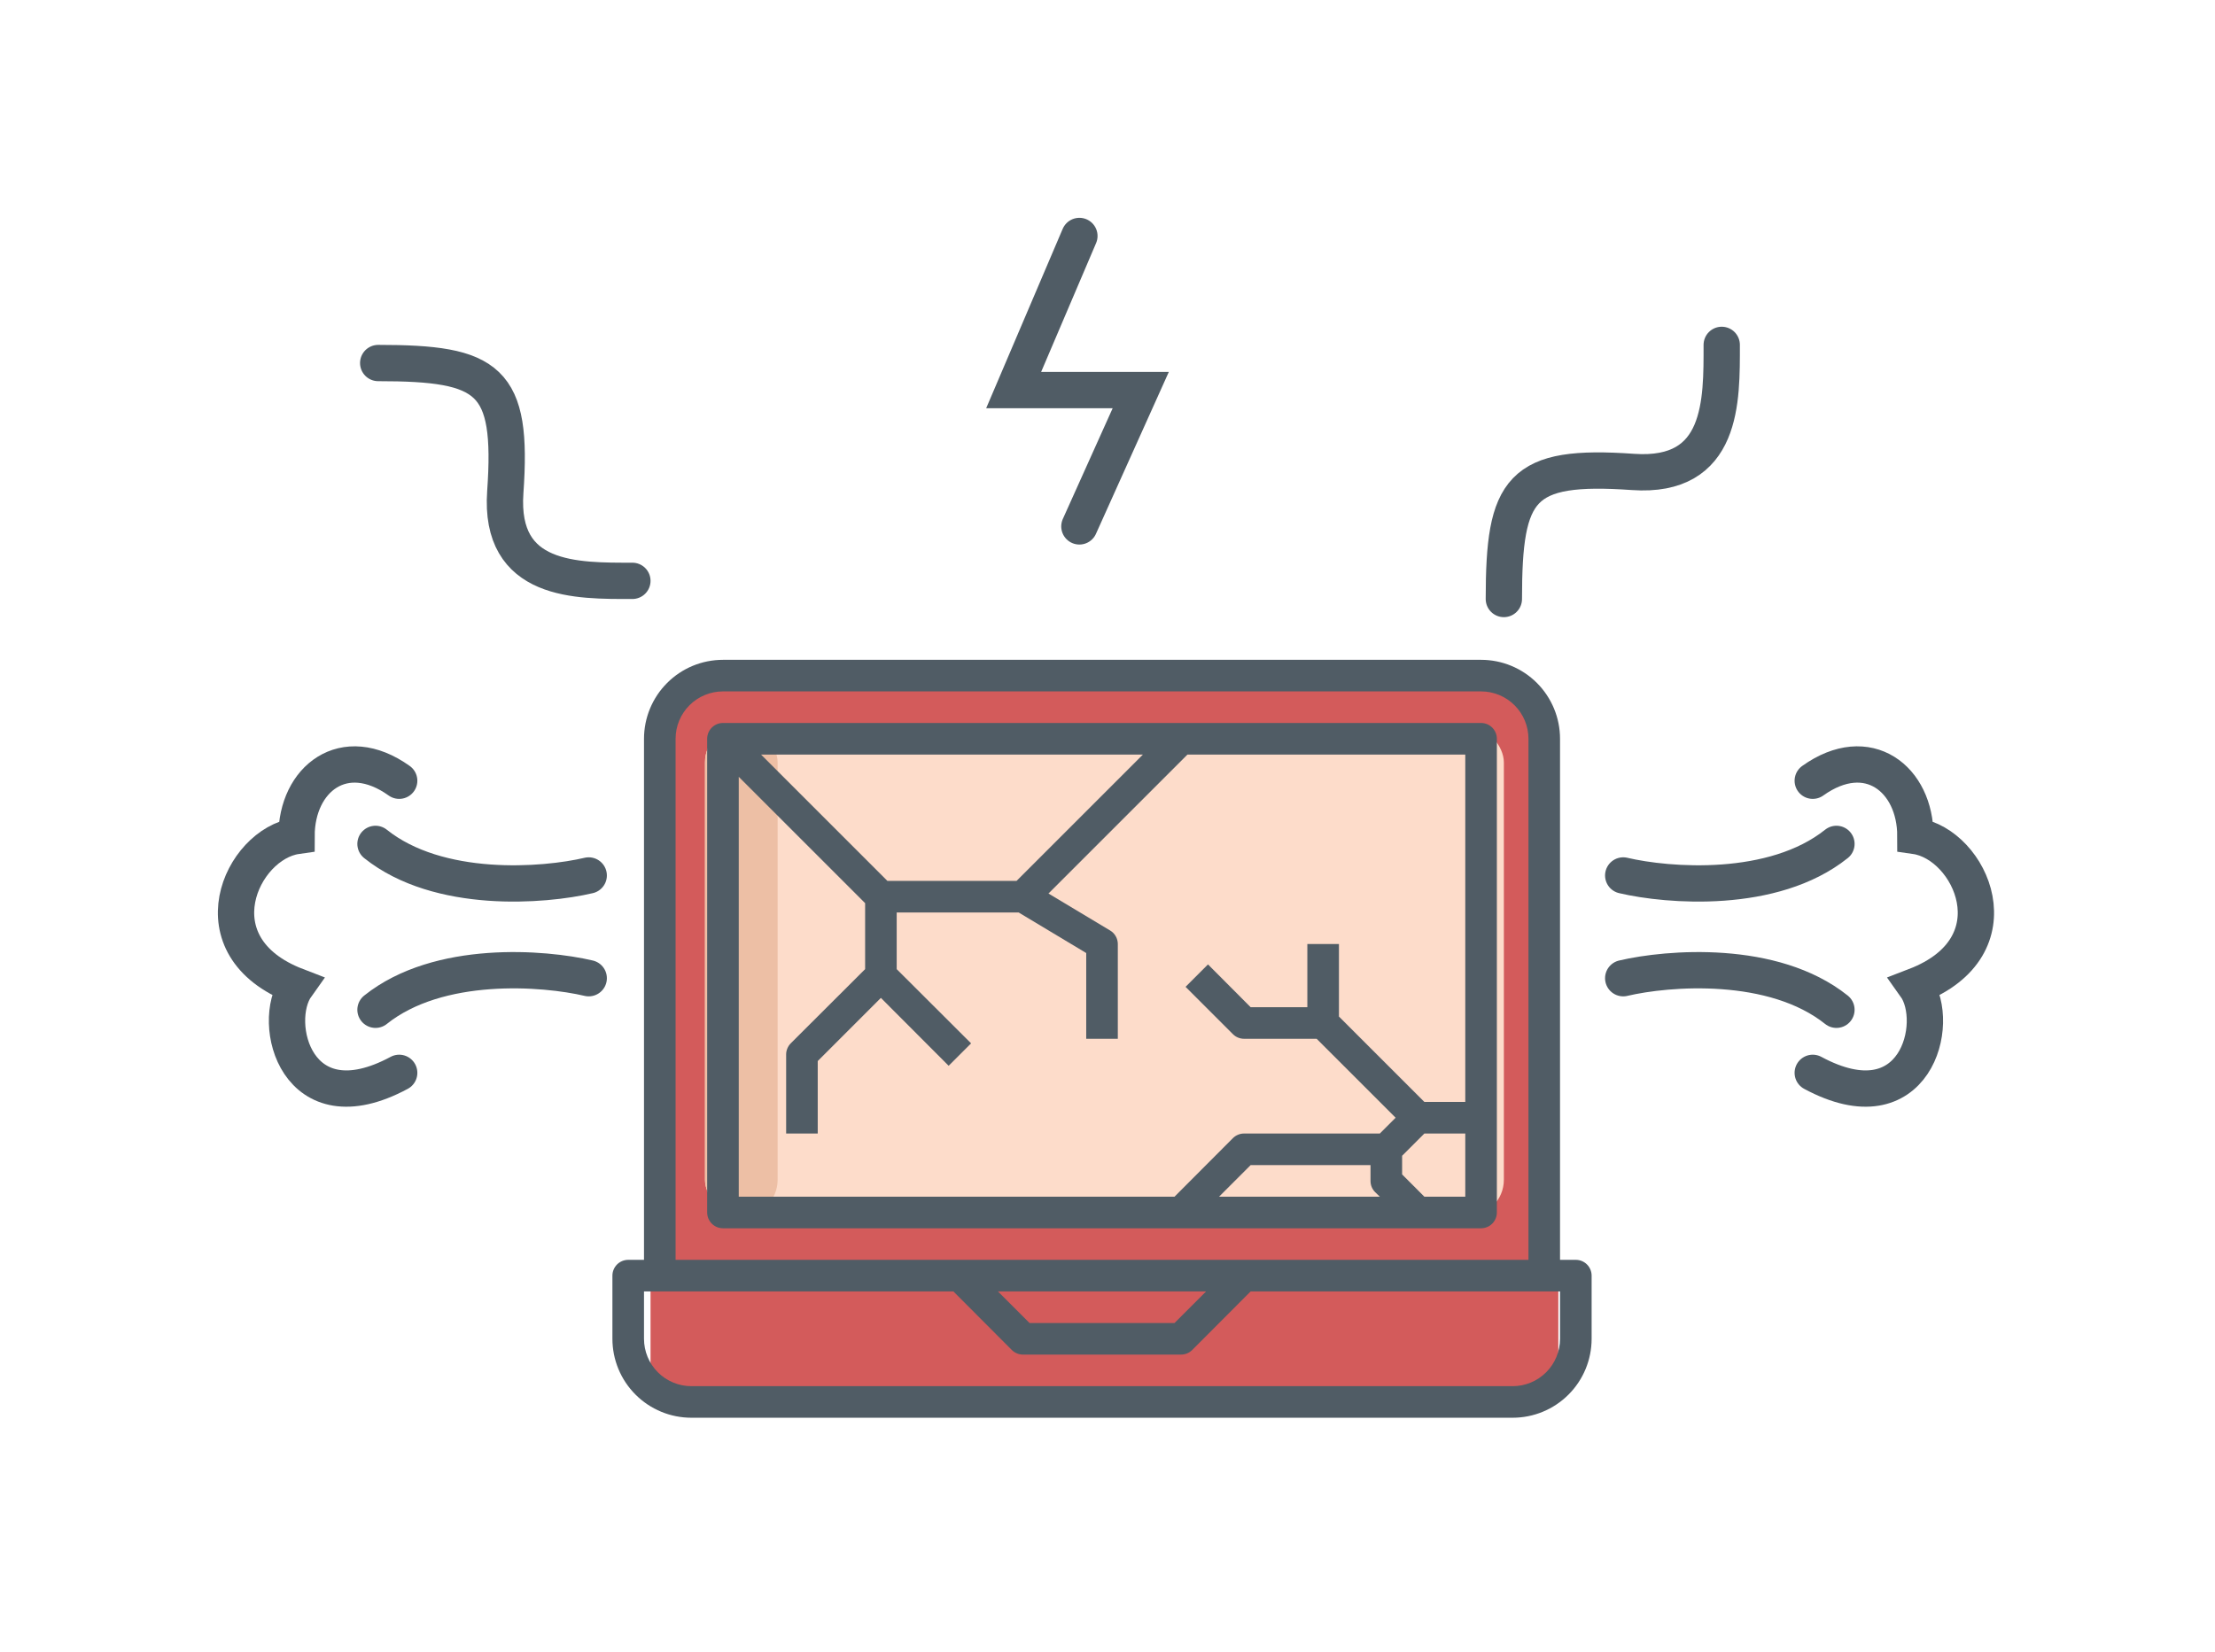
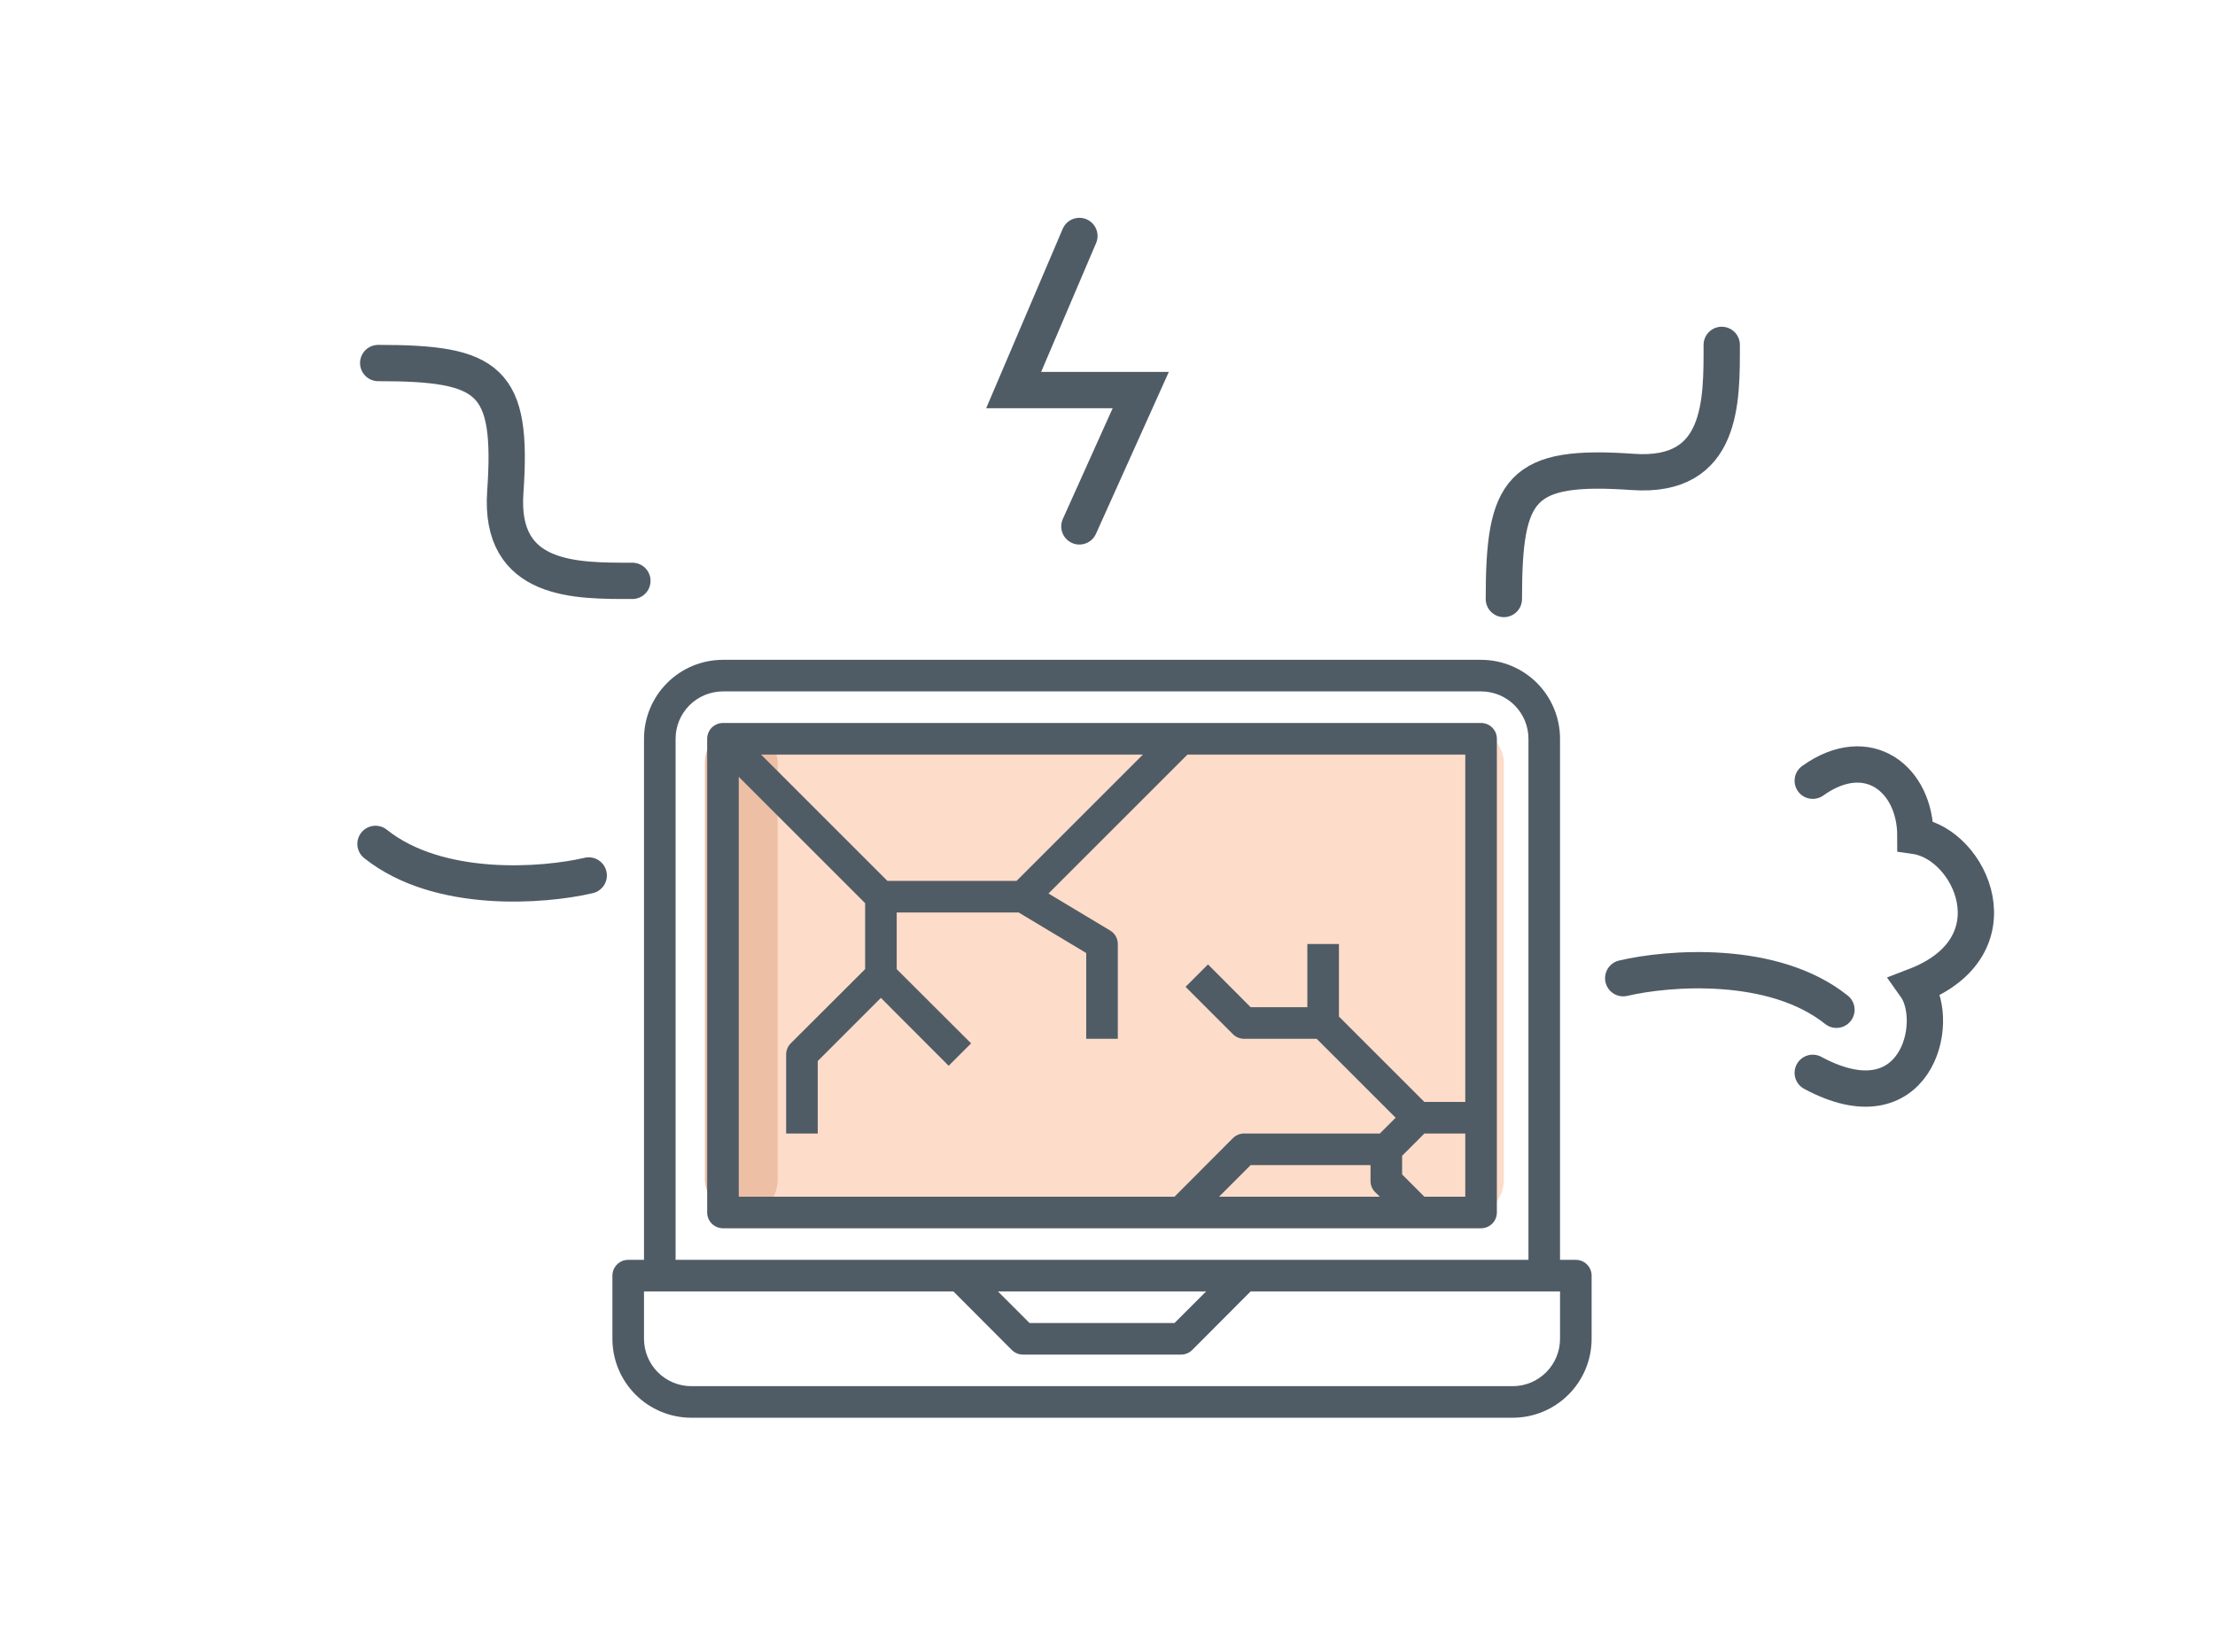
<svg xmlns="http://www.w3.org/2000/svg" width="122" height="91" viewBox="0 0 122 91" fill="none">
-   <path d="M35.831 42C35.831 39.239 38.07 37 40.831 37H80.831C83.593 37 85.831 39.239 85.831 42V77H35.831V42Z" fill="#D35B5B" />
  <rect x="38.831" y="40" width="44" height="27" rx="2" fill="#FDDCCA" />
  <rect x="38.831" y="40" width="4" height="27" rx="2" fill="#EDBFA5" />
  <path d="M86.795 69.407H85.925V40.7C85.925 39.547 85.467 38.441 84.652 37.625C83.836 36.809 82.73 36.351 81.576 36.351H39.82C38.667 36.351 37.56 36.809 36.745 37.625C35.929 38.441 35.471 39.547 35.471 40.7V69.407H34.601C34.37 69.407 34.149 69.499 33.986 69.662C33.823 69.825 33.731 70.047 33.731 70.277V73.757C33.731 74.91 34.189 76.017 35.005 76.832C35.409 77.236 35.888 77.557 36.416 77.775C36.944 77.994 37.509 78.106 38.081 78.106H83.316C84.469 78.106 85.576 77.648 86.391 76.832C87.207 76.017 87.665 74.91 87.665 73.757V70.277C87.665 70.047 87.574 69.825 87.41 69.662C87.247 69.499 87.026 69.407 86.795 69.407ZM37.211 40.7C37.211 40.008 37.486 39.344 37.975 38.855C38.464 38.366 39.128 38.091 39.82 38.091H81.576C82.268 38.091 82.932 38.366 83.421 38.855C83.911 39.344 84.186 40.008 84.186 40.7V69.407H37.211V40.7ZM66.431 71.147L64.691 72.887H56.705L54.965 71.147H66.431ZM85.925 73.757C85.925 74.449 85.651 75.113 85.161 75.602C84.672 76.092 84.008 76.367 83.316 76.367H38.081C37.388 76.367 36.725 76.092 36.235 75.602C35.746 75.113 35.471 74.449 35.471 73.757V71.147H52.512L55.731 74.375C55.812 74.455 55.909 74.519 56.015 74.562C56.121 74.606 56.234 74.627 56.349 74.627H65.048C65.162 74.627 65.276 74.606 65.382 74.562C65.488 74.519 65.584 74.455 65.665 74.375L68.884 71.147H85.925V73.757Z" fill="#505C65" />
  <path d="M81.576 39.83H39.82C39.59 39.83 39.368 39.922 39.205 40.085C39.042 40.248 38.95 40.47 38.95 40.7V66.798C38.95 67.028 39.042 67.25 39.205 67.413C39.368 67.576 39.59 67.668 39.82 67.668H81.576C81.807 67.668 82.028 67.576 82.191 67.413C82.354 67.25 82.446 67.028 82.446 66.798V40.7C82.446 40.47 82.354 40.248 82.191 40.085C82.028 39.922 81.807 39.83 81.576 39.83ZM55.992 48.529H48.876L41.917 41.57H62.951L55.992 48.529ZM40.69 42.797L47.65 49.756V53.392L43.552 57.481C43.472 57.562 43.408 57.659 43.365 57.765C43.321 57.871 43.299 57.984 43.3 58.099V62.448H45.04V58.455L48.519 54.976L52.251 58.716L53.487 57.481L49.389 53.392V50.269H56.105L59.828 52.505V57.229H61.568V52.009C61.568 51.858 61.529 51.71 61.454 51.579C61.379 51.447 61.272 51.338 61.142 51.261L57.749 49.225L65.404 41.57H80.706V60.708H78.453L73.747 56.002V52.009H72.007V55.489H68.884L66.535 53.131L65.3 54.367L67.91 56.976C67.991 57.057 68.087 57.121 68.193 57.164C68.299 57.207 68.413 57.229 68.527 57.229H72.52L76.87 61.578L76 62.448H68.527C68.413 62.447 68.299 62.469 68.193 62.513C68.087 62.556 67.991 62.62 67.91 62.7L64.691 65.928H40.69V42.797ZM75.739 65.675L76 65.928H67.144L68.884 64.188H75.487V65.058C75.486 65.172 75.508 65.286 75.551 65.392C75.594 65.498 75.658 65.594 75.739 65.675ZM78.453 65.928L77.227 64.701V63.675L78.453 62.448H80.706V65.928H78.453Z" fill="#505C65" />
  <path d="M20.831 20C26.956 20 28.269 20.889 27.831 27.111C27.481 32.089 31.769 32 34.831 32" stroke="#505C65" stroke-width="2" stroke-linecap="round" />
  <path d="M82.831 33C82.831 26.875 83.72 25.562 89.942 26C94.92 26.35 94.831 22.062 94.831 19" stroke="#505C65" stroke-width="2" stroke-linecap="round" />
-   <path d="M21.987 43.012C18.942 40.837 16.333 42.925 16.333 46.056C13.288 46.492 10.678 52.146 16.333 54.321C14.883 56.35 16.333 62.15 21.987 59.105" stroke="#505C65" stroke-width="2" stroke-linecap="round" />
  <path d="M32.426 48.231C29.961 48.811 24.162 49.275 20.682 46.492" stroke="#505C65" stroke-width="2" stroke-linecap="round" />
-   <path d="M32.426 53.891C29.961 53.311 24.162 52.847 20.682 55.63" stroke="#505C65" stroke-width="2" stroke-linecap="round" />
  <path d="M99.844 43.012C102.889 40.837 105.498 42.925 105.498 46.056C108.543 46.492 111.153 52.146 105.498 54.321C106.948 56.35 105.498 62.15 99.844 59.105" stroke="#505C65" stroke-width="2" stroke-linecap="round" />
-   <path d="M89.405 48.231C91.87 48.811 97.669 49.275 101.149 46.492" stroke="#505C65" stroke-width="2" stroke-linecap="round" />
  <path d="M89.405 53.891C91.87 53.311 97.669 52.847 101.149 55.63" stroke="#505C65" stroke-width="2" stroke-linecap="round" />
  <path d="M59.452 13L55.831 21.49H62.831L59.452 29" stroke="#505C65" stroke-width="2" stroke-linecap="round" />
</svg>